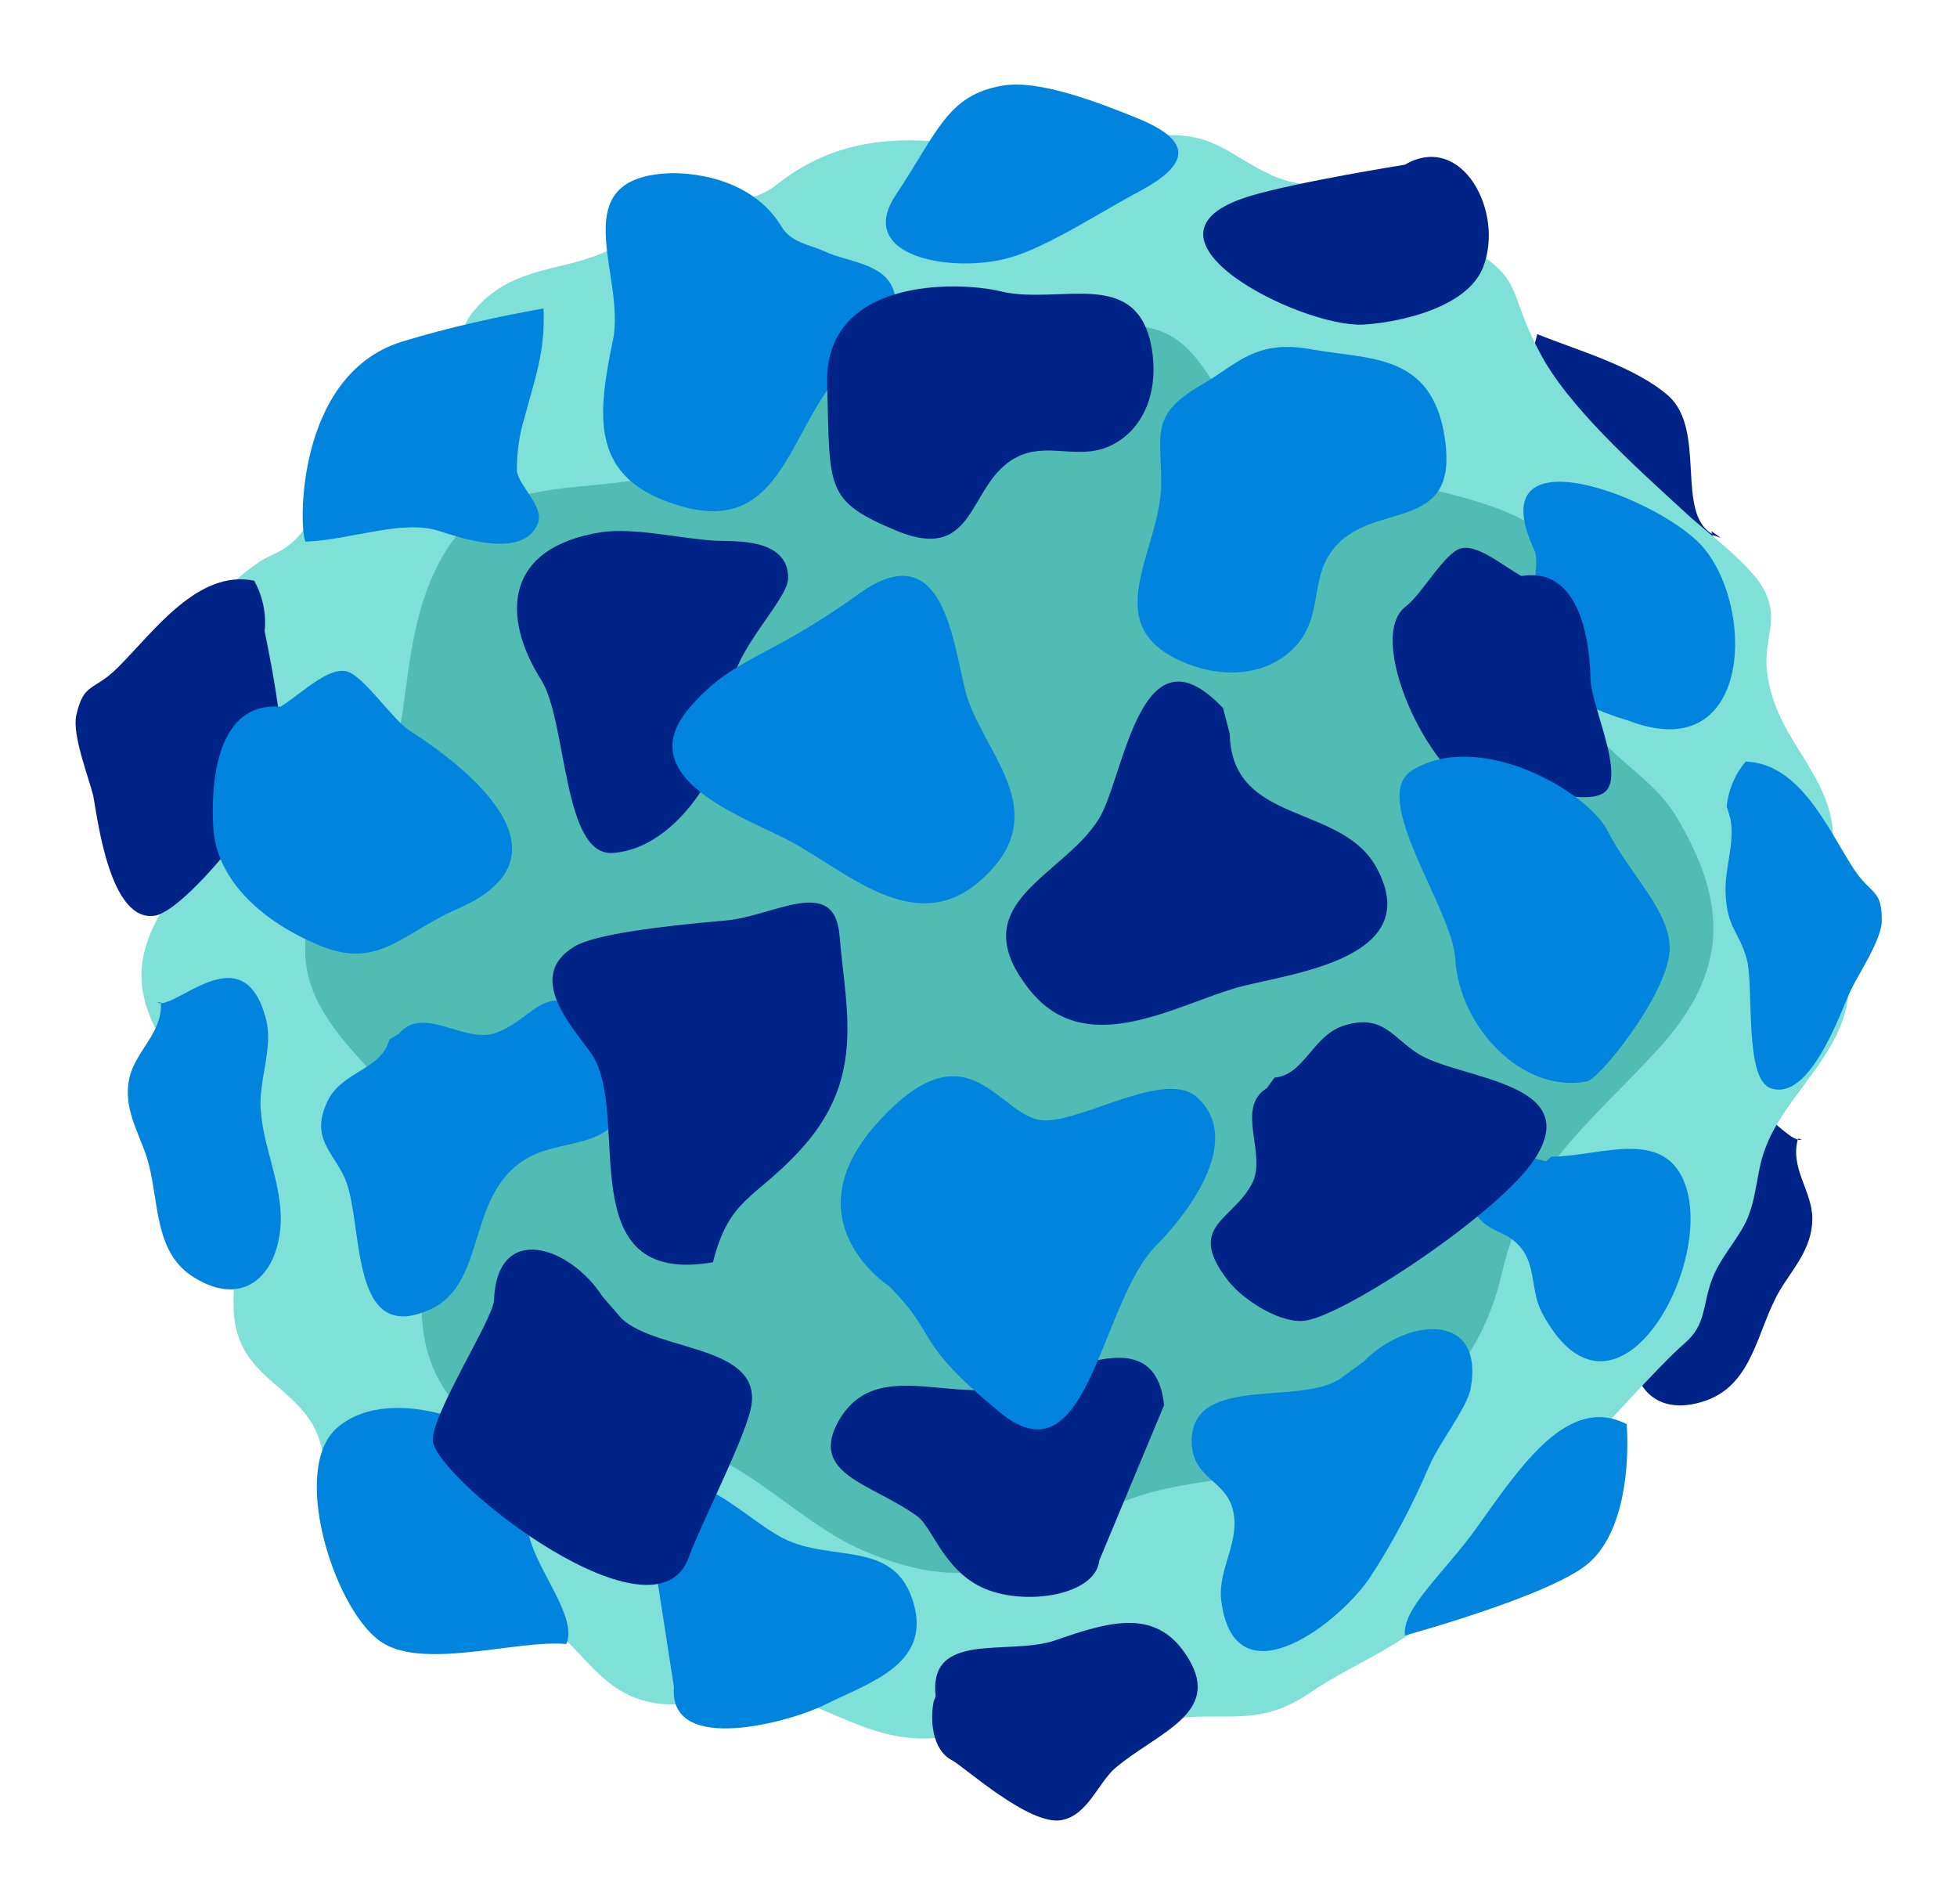
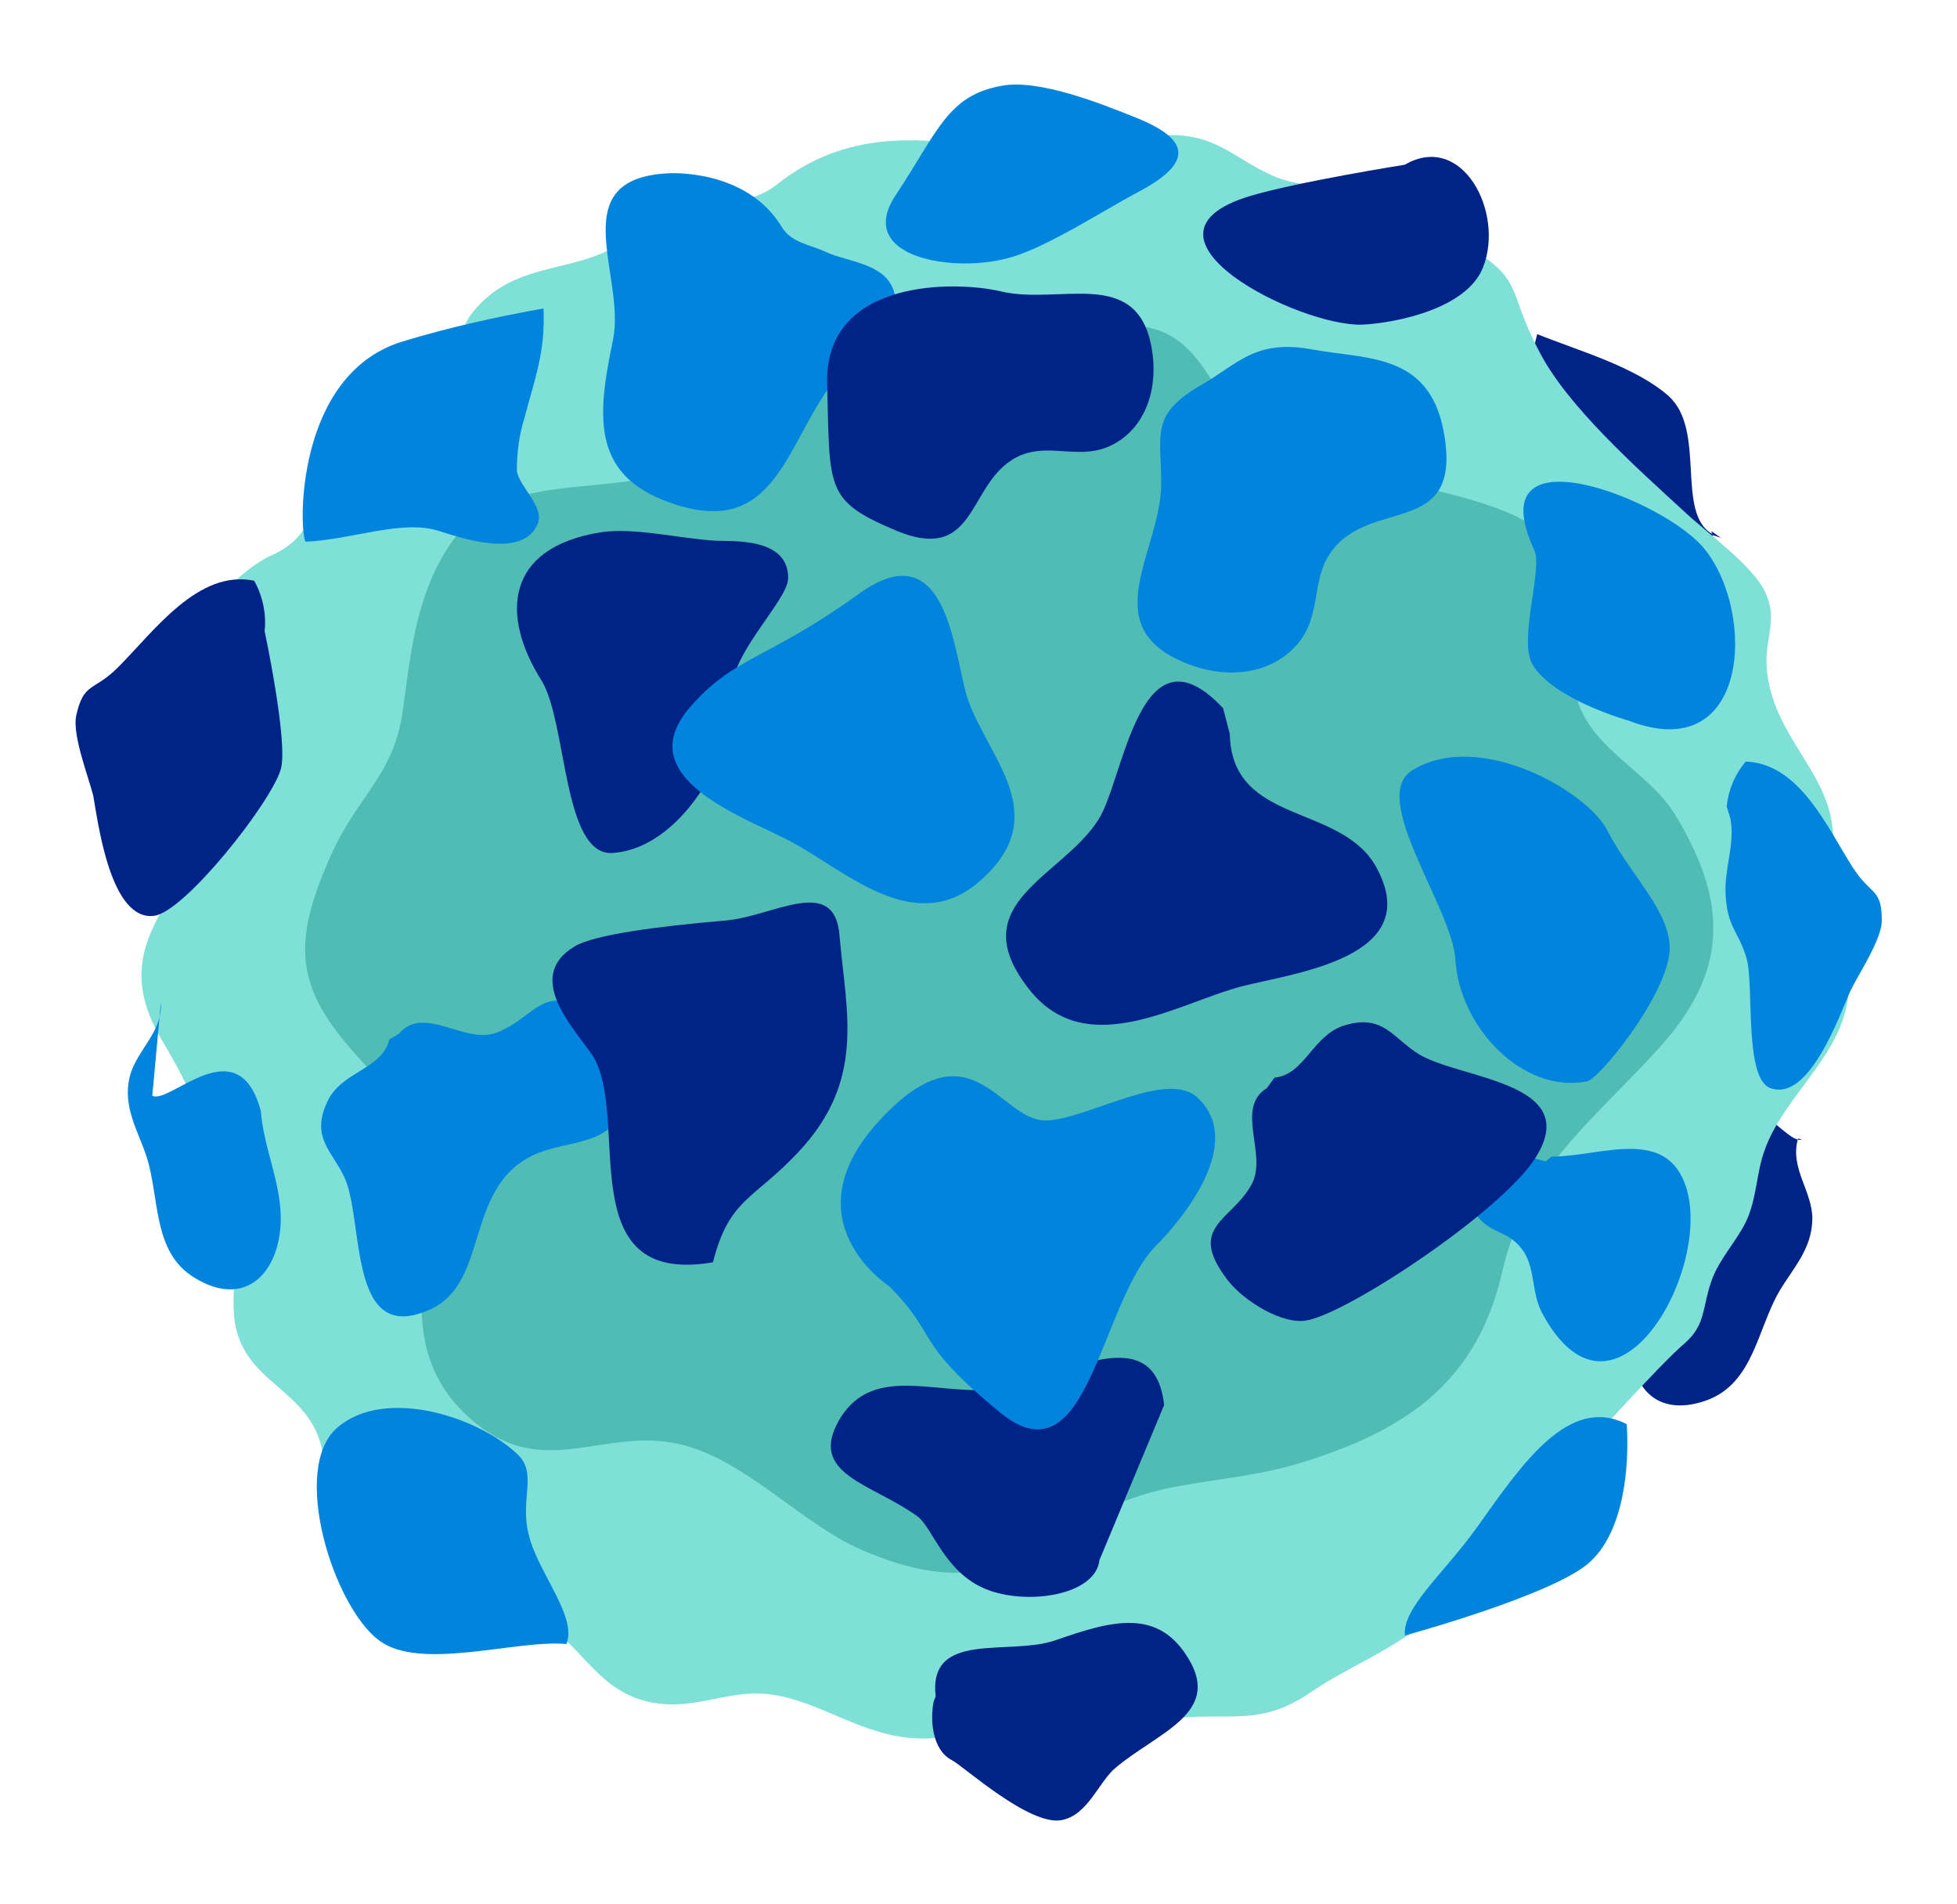
<svg xmlns="http://www.w3.org/2000/svg" version="1.1" id="Layer_1" x="0px" y="0px" viewBox="0 0 205.6 200" style="enable-background:new 0 0 205.6 200;" xml:space="preserve">
  <style type="text/css">
	.st0{fill:#002387;}
	.st1{fill:#7EE0D6;}
	.st2{fill:#50BCB4;}
	.st3{fill:#0084DD;}
</style>
  <path class="st0" d="M180.8,56.5c-0.3-0.1-0.6-0.2-0.9-0.3c0-0.1-0.1-0.3-0.1-0.4L180.8,56.5z" />
  <path class="st0" d="M161,46.7c-0.2-4.3-0.7-7.2,0.5-11.6c4.2,1.7,10.3,3.4,13.8,6.5c4,3.6,0.7,12.3,4.6,14.5c0.3,1.2-0.1,2.4-1,3.2  c-4.7-1.2-7.6,0.5-11.8,0.9c-2.6,0.3-9.3,0.9-9.9-3c-0.3-1.9,2.7-3.3,3.3-4.9C161,50.5,161.2,48.6,161,46.7z" />
  <path class="st0" d="M188.9,119.6c-0.9,3.1,1.5,5.5,1.5,8.4c0,3.2-2.1,5.3-3.5,7.7c-2.3,4-2.7,9.6-7.6,11.4  c-5.9,2.1-8.7-2.3-7.6-7.8c0.8-3.9,3.3-6.9,4.5-10.7c0.9-3,0.1-6.8,1.6-9.7c4.3-8.2,9.6,1.5,11.5,0.8" />
  <path class="st1" d="M35.8,48.2c3.7-2.1,8.3-7.5,11.1-10c1.1-1,1.5-3.7,2.6-5.2c4.9-6.3,11.9-3.7,17.4-8.7c2.8-2.6,11.1-2,14.7-4.9  c10.9-8.7,23.2-2.4,30.3-3.2c3.5-0.4,7-1.8,10.5-2c5.4-0.2,7.1,2.4,11.4,4.3c3,1.3,6,0.8,9.2,1.6c3.8,1,7.3,3.6,10.7,5.5  c6.6,3.8,4.5,4.7,8,11.3c2.9,5.7,10.2,12.2,15.1,16.7c2.4,2.3,7.4,5.8,8.7,8.7s-0.1,4.7,0.1,7.8c0.6,7.6,7.1,11.1,7,18.3  c-0.2,2.9,0.2,5.8,0.9,8.5c0.7,3,1.2,6.5,0.3,9.6c-1.5,5.3-6.6,9.2-8.4,14.3c-0.9,2.4-0.8,5.1-2,7.6c-1,2-2.7,3.8-3.5,5.9  c-1.1,2.9-0.6,4.8-2.9,6.8c-2.7,2.3-9.6,10.1-11.7,12.2c-1.3,1.2-8,4.5-8.7,6c-1.9,4.1-1.4,4.1-4.1,8.1c-3.2,4.8-10,7.1-14.7,10.3  c-5.6,3.9-8.9,2-15.1,2.9c-3.2,0.4-5.4,2-8.7,1.7c-1.8-0.2-4-1.8-5.6-1.8c-4.4,0-7.5,2.4-12.2,2.1c-5.8-0.3-10-3.9-15.2-4.6  c-5-0.7-8.9,2.4-14.4,0.3c-4.4-1.8-6.1-6.1-9.5-7.6c-1.8-0.8-4.8,0.2-6.8-0.8s-2.2-3.3-4-4.5c-3-2.1-11.8-9.2-12.4-12.8  c-1.2-6.9-8.6-7.1-9.3-14.3c-0.3-3.5,0.6-5.2-0.6-8.4c-1.3-3.5-2.2-4.1-2.5-8.2c-0.4-5.4-1.9-8-4.7-12.8c-6.3-11,4.8-15.3,4.8-24.8  c0-4.7,2.4-9,1.7-13.1c-0.5-2.6-3.3-2.6-1.8-6.1c1-2.2,4.9-5.7,7.1-6.6C34.3,55.8,32.9,49.8,35.8,48.2z" />
  <path class="st2" d="M119.1,34.2c5,0.3,6.9,3.6,9.3,7.5c5.2,8.4,6.2,6.6,15.9,8.5c4.4,0.8,14,2.6,17.3,5.5c3.5,3.1,1.2,1.7,2.1,5.8  c0.8,3.7,0.9,9.1,2.2,12.6c1.9,4.9,7.4,7.1,10.1,11.5c5.7,9.4,5.5,16.6-1.8,24.6s-13.9,12.6-16.4,23.5c-2.6,11.2-9.7,16.3-20.3,19.7  c-9.1,3-16.5,1.4-24.3,7s-13.9,6.2-22.7,2.4c-6.4-2.8-12.2-9.5-19.1-11.1c-7.9-1.8-14,3.7-21.3-2.1c-7-5.6-6.2-12.8-5.1-20.9  c1.2-8.4-1.9-11.6-7.6-17.9c-6.3-7-6.8-11.6-2.7-20.8c2.8-6.4,6.6-8.4,7.6-15.2c0.8-5.8,1.3-11.5,4.4-16.7  c6.6-11.1,20.8-3.5,29.5-12c4.5-4.4,7.1-11.8,14-13.4c7.8-1.9,16.1,4.6,24.3,3.9L119.1,34.2z" />
  <path class="st3" d="M40.9,109.2c-0.8,3.2-5,3.3-6.5,6.5c-1.8,3.8,0.5,5.2,1.8,8c2.1,4.7,0.3,17.9,9.1,13.8  c6.1-2.9,3.5-12.6,10.6-16.1c3.5-1.7,8.2-0.9,9.6-5.1c0.8-2.4-1-6.8-3-8.8c-5-5.2-6.2-0.5-10.4,1c-3.3,1.2-7.6-3-10.2,0.1" />
  <path class="st3" d="M86.6,26.4c-1.5-0.7-3.5-0.9-4.5-2.6c-3.7-6.1-11.8-5.6-11.8-5.6C59,18.7,65.8,29,64.4,35.7  c-1.7,8.2-2.4,14.6,6.9,17.4c9.9,3,11.2-5.9,15.8-12.4c1.8-2.6,7-4.9,7-8.6C94.2,27.6,89.3,27.7,86.6,26.4z" />
  <path class="st3" d="M151.8,46.1c-1.3-9.1-8-8.3-14-9.4s-7.8,1.6-11.7,3.8c-5.3,3.1-4.1,5.1-4.1,10.4c-0.1,7-6.8,14.7,2.2,18.6  c4.1,1.8,8.8,1.6,11.8-1.5s1.6-7,3.9-10.1C144,52.3,153.3,56.4,151.8,46.1z" />
-   <path class="st3" d="M96,168.5c-1.9-6.9-8.6-4.3-13.7-6.9c-4.6-2.3-11.6-10.6-14.2-1.8l2.7,17.4c-0.6,7.4,12.7,3.5,15.8,1.9  C91.2,176.8,97.8,174.9,96,168.5z" />
-   <path class="st3" d="M140.7,144.9c-4.5,2.8-15.8-0.6-15.5,6.8c0.2,3.6,3.5,3.8,4.3,6.8c0.9,3.4-1.6,6.3-1.2,9.6  c1.3,10.6,11.8,3,15.5-2.2c2.5-3.8,4.6-7.8,6.4-12c1-2.3,3.9-6,4.3-8c1.5-8.3-6.8-7.4-11.2-2.9" />
  <path class="st3" d="M161.2,57.8c0.9,2-1.7,9.4-0.2,12c2.2,3.7,10.1,5.9,10.1,5.9c12.7,4.9,13.4-11.3,8-18  C175,52.5,155.1,44.7,161.2,57.8z" />
  <path class="st3" d="M197.7,96.7c0-3.4-1.1-2.6-3-5.5c-2.7-4.2-5.6-11-11.3-11.2c-1.1,1.3-1.8,2.9-2,4.7l0.4,1.3  c0.5,2.8-0.7,5.3-0.5,8.1c0.2,3.4,1.4,3.8,2.2,6.6s-0.3,12.6,2.5,13.6c4.1,1.5,7.3-7.8,8.4-10.2C195.2,102.4,197.7,98.7,197.7,96.7z  " />
  <path class="st3" d="M119.2,12.3c-3.5-1.4-10-4-13.9-3.3c-5.8,1-6.8,4.9-11.2,11.5s6.3,8.3,12.2,6.5c3.8-1.1,9.8-5,13.4-6.9  C125.9,16.8,124.5,14.4,119.2,12.3z" />
  <path class="st3" d="M54.3,152.7c-4.3-4-14-7-18.9-2.7s-0.4,18.7,4.4,22.3c4.3,3.3,14.5-0.1,19.7,0.4c1.2-2.8-3-7.6-3.9-11.3  C54.5,157.5,56.6,154.8,54.3,152.7z" />
-   <path class="st3" d="M16.9,105.3c0.2,3.2-2.6,5-3.3,7.9c-0.7,3.1,0.9,5.6,1.8,8.3c1.4,4.4,0.6,10,5,12.7c5.3,3.3,9-0.4,9.1-6.1  c0-4-1.8-7.5-2.1-11.4c-0.3-3.1,1.4-6.7,0.5-9.8c-2.4-8.9-9.6-0.6-11.4-1.6" />
+   <path class="st3" d="M16.9,105.3c0.2,3.2-2.6,5-3.3,7.9c-0.7,3.1,0.9,5.6,1.8,8.3c1.4,4.4,0.6,10,5,12.7c5.3,3.3,9-0.4,9.1-6.1  c0-4-1.8-7.5-2.1-11.4c-2.4-8.9-9.6-0.6-11.4-1.6" />
  <path class="st3" d="M55.1,43.9c1.1-4.2,2.2-6.9,2-11.5c-5,0.9-10,2-14.9,3.5c-11.2,3.5-10.8,19.8-10.1,21  c4.9-0.2,10.2-2.4,14.1-1.1c2.5,0.8,8.8,2.9,10.3-0.8c0.7-1.8-1.9-3.8-2.2-5.5C54.3,47.7,54.5,45.8,55.1,43.9z" />
  <path class="st3" d="M170.9,149.6c-6.1-3.1-11,4.2-15.7,10.8c-3.5,4.9-7.9,8.5-7.6,11.4c0,0,15.4-4.2,19.3-7.6  C170.6,161,171.2,154.1,170.9,149.6z" />
-   <path class="st0" d="M159.4,60.6c6.1-1.4,7.6,5.6,7.7,10.8c0.1,2.7,3.4,9.6,1.7,11.6s-8.4-0.8-10.7,0.3c-5.7,3-15.4-15.9-10.4-19.6  c1.7-1.3,4.1-5.7,5.8-6.1c2.1-0.5,5.3,2.7,7.4,3.4" />
  <path class="st0" d="M98.3,178.2c-0.8-7,7.7-4.2,12.6-5.9c6-2.1,10.8-3.4,14,2c3.4,5.7-3.3,7.7-7.7,11.4c-1.8,1.5-2.9,5-5.7,5.5  c-3.4,0.6-10.3-5.7-11.5-6.3c-2.1-1.1-2.3-4.3-1.9-6.2" />
  <path class="st0" d="M88.2,98.3c-0.5-6.5-7-2-12-1.6c-7.1,0.6-13.8,1.5-15.8,2.7c-5.4,3.2-0.1,8.6,1.8,11.4  c4.2,6.4-2.5,24.4,12.7,21.8c1.7-6.7,4.3-6.6,8.9-11.5C91,113.5,88.9,106.4,88.2,98.3z" />
  <path class="st0" d="M94.3,55.8c-7.7-3.2-7.1-4.4-7.4-15.5s13.6-10.8,18.2-9.7c6.2,1.5,14.4-2.7,15.9,6c0.7,4-0.5,8.1-3.9,10  s-6.5-0.1-9.8,1.2C101.5,50.2,103,59.3,94.3,55.8z" />
  <path class="st0" d="M105.6,145.8c-6.5,1.2-13.7-2.9-17.4,3.3c-3.4,5.8,3.4,6.7,8.2,10.2c1.6,1.2,2.8,5.8,7.1,7.6s11.6,0.7,12-3  l6.8-16.3C121.3,138.3,111.4,144.7,105.6,145.8z" />
-   <path class="st0" d="M65.3,138.5c3.8,3.6,15.4,2.7,13.5,9.8c-0.9,3.5-5.3,12.1-6.4,15.2c-3.4,9.9-26-7.6-26.9-12  c-0.5-2.4,6.3-12.9,6.4-14.9c0.3-8.3,8-5.7,11.4-0.4" />
  <path class="st0" d="M131.3,20.6c5-1.5,16.3-3.3,16.3-3.3c6-3.5,10.5,5,8.2,10.8c-1.7,4.3-9,5.8-12.6,6  C136.6,34.4,117.5,24.8,131.3,20.6z" />
  <path class="st0" d="M8,75.2c0.8-3.6,1.8-2.5,4.4-5.1c3.8-3.8,8.4-10.3,14.3-9.1c0.9,1.6,1.3,3.5,1.1,5.3c0,0,2.5,11.7,1.7,14.5  c-1,3.5-10.1,15-13.3,15.4c-4.6,0.6-5.9-9.8-6.4-12.6C9.3,81.6,7.6,77.3,8,75.2z" />
  <path class="st0" d="M115.4,86.1c2.7-4.2,4.3-21.1,13.1-11.7l0.7,2.7c0.2,9.7,11.9,7.2,15.5,14.2c4.9,9.3-8.7,10.9-14.2,12.3  c-6.9,1.8-16.7,8.2-22.7-0.1C101.3,94.8,111.6,92.1,115.4,86.1z" />
  <path class="st0" d="M76.9,73.1c0.7,4.4-4.6,15.9-12.5,16.5c-5.3,0.4-4.8-13.7-7.5-18.1c-4.3-6.8-3.9-14,6.3-15.6  c3.6-0.5,8.3,0.7,12,0.9c1.7,0.1,7.7-0.4,7.6,4C82.7,63.2,76.3,69.1,76.9,73.1z" />
-   <path class="st3" d="M30,74.3c-6.8-1-7.9,6.8-7.6,12.5c0.3,6,5.7,10.2,10.9,12.4c6.4,2.8,8.8-1.1,14.7-3.7c13-5.6,0.9-15-4.9-18.7  c-2-1.3-5-6-6.8-6.3c-2.3-0.4-5.6,3.4-7.9,4.3" />
  <path class="st3" d="M162.4,122c-6.3-1.9-12.4,0.5-6.9,6.1c1.5,1.6,3.1,1.2,4.6,3.4c1.2,1.9,0.8,4.3,1.9,6.4  c7.4,13.9,17.8-4.1,15.2-13c-2-6.7-9-3.4-14.2-3.4" />
  <path class="st0" d="M133.9,113.2c3.2-0.3,4-4.5,7.4-5.5c4-1.2,5,1.3,7.7,3c4.3,2.7,17.6,2.9,12.2,11.1  c-3.7,5.6-19.5,16.1-23.9,16.9c-2.5,0.5-6.6-2-8.3-4.2c-4.4-5.7,0.4-6.2,2.5-10.1c1.7-3.1-1.8-8,1.6-10.1" />
  <path class="st3" d="M168.9,87.3c-2.1-4.2-13.5-10.7-20.5-6.4c-4.7,2.8,4.2,14.5,4.5,19.9c0.4,7,7,14.1,13.8,12.8  c1.3-0.2,8.3-8.9,8.7-13.6C175.7,95.9,171.3,92,168.9,87.3z" />
  <path class="st3" d="M101.8,73.8c-1.6-4.2-1.9-18.4-11.6-11.4s-13.1,6.5-17.8,12c-6.2,7.3,5.7,11.4,10.3,13.8  c5.9,3,13.3,10.5,20.3,4.3C110.6,85.8,104.1,79.9,101.8,73.8z" />
  <path class="st3" d="M125.8,115.3c-3.2-3-11.6,2.3-15.9,2.4c-4.9,0.1-7.8-10.5-17.5,0s1,17.4,1,17.4c5.3,5.3,2.4,5.7,11.7,13.3  s10.4-11.6,16.4-17.6C124.2,128.1,130.9,120,125.8,115.3z" />
</svg>